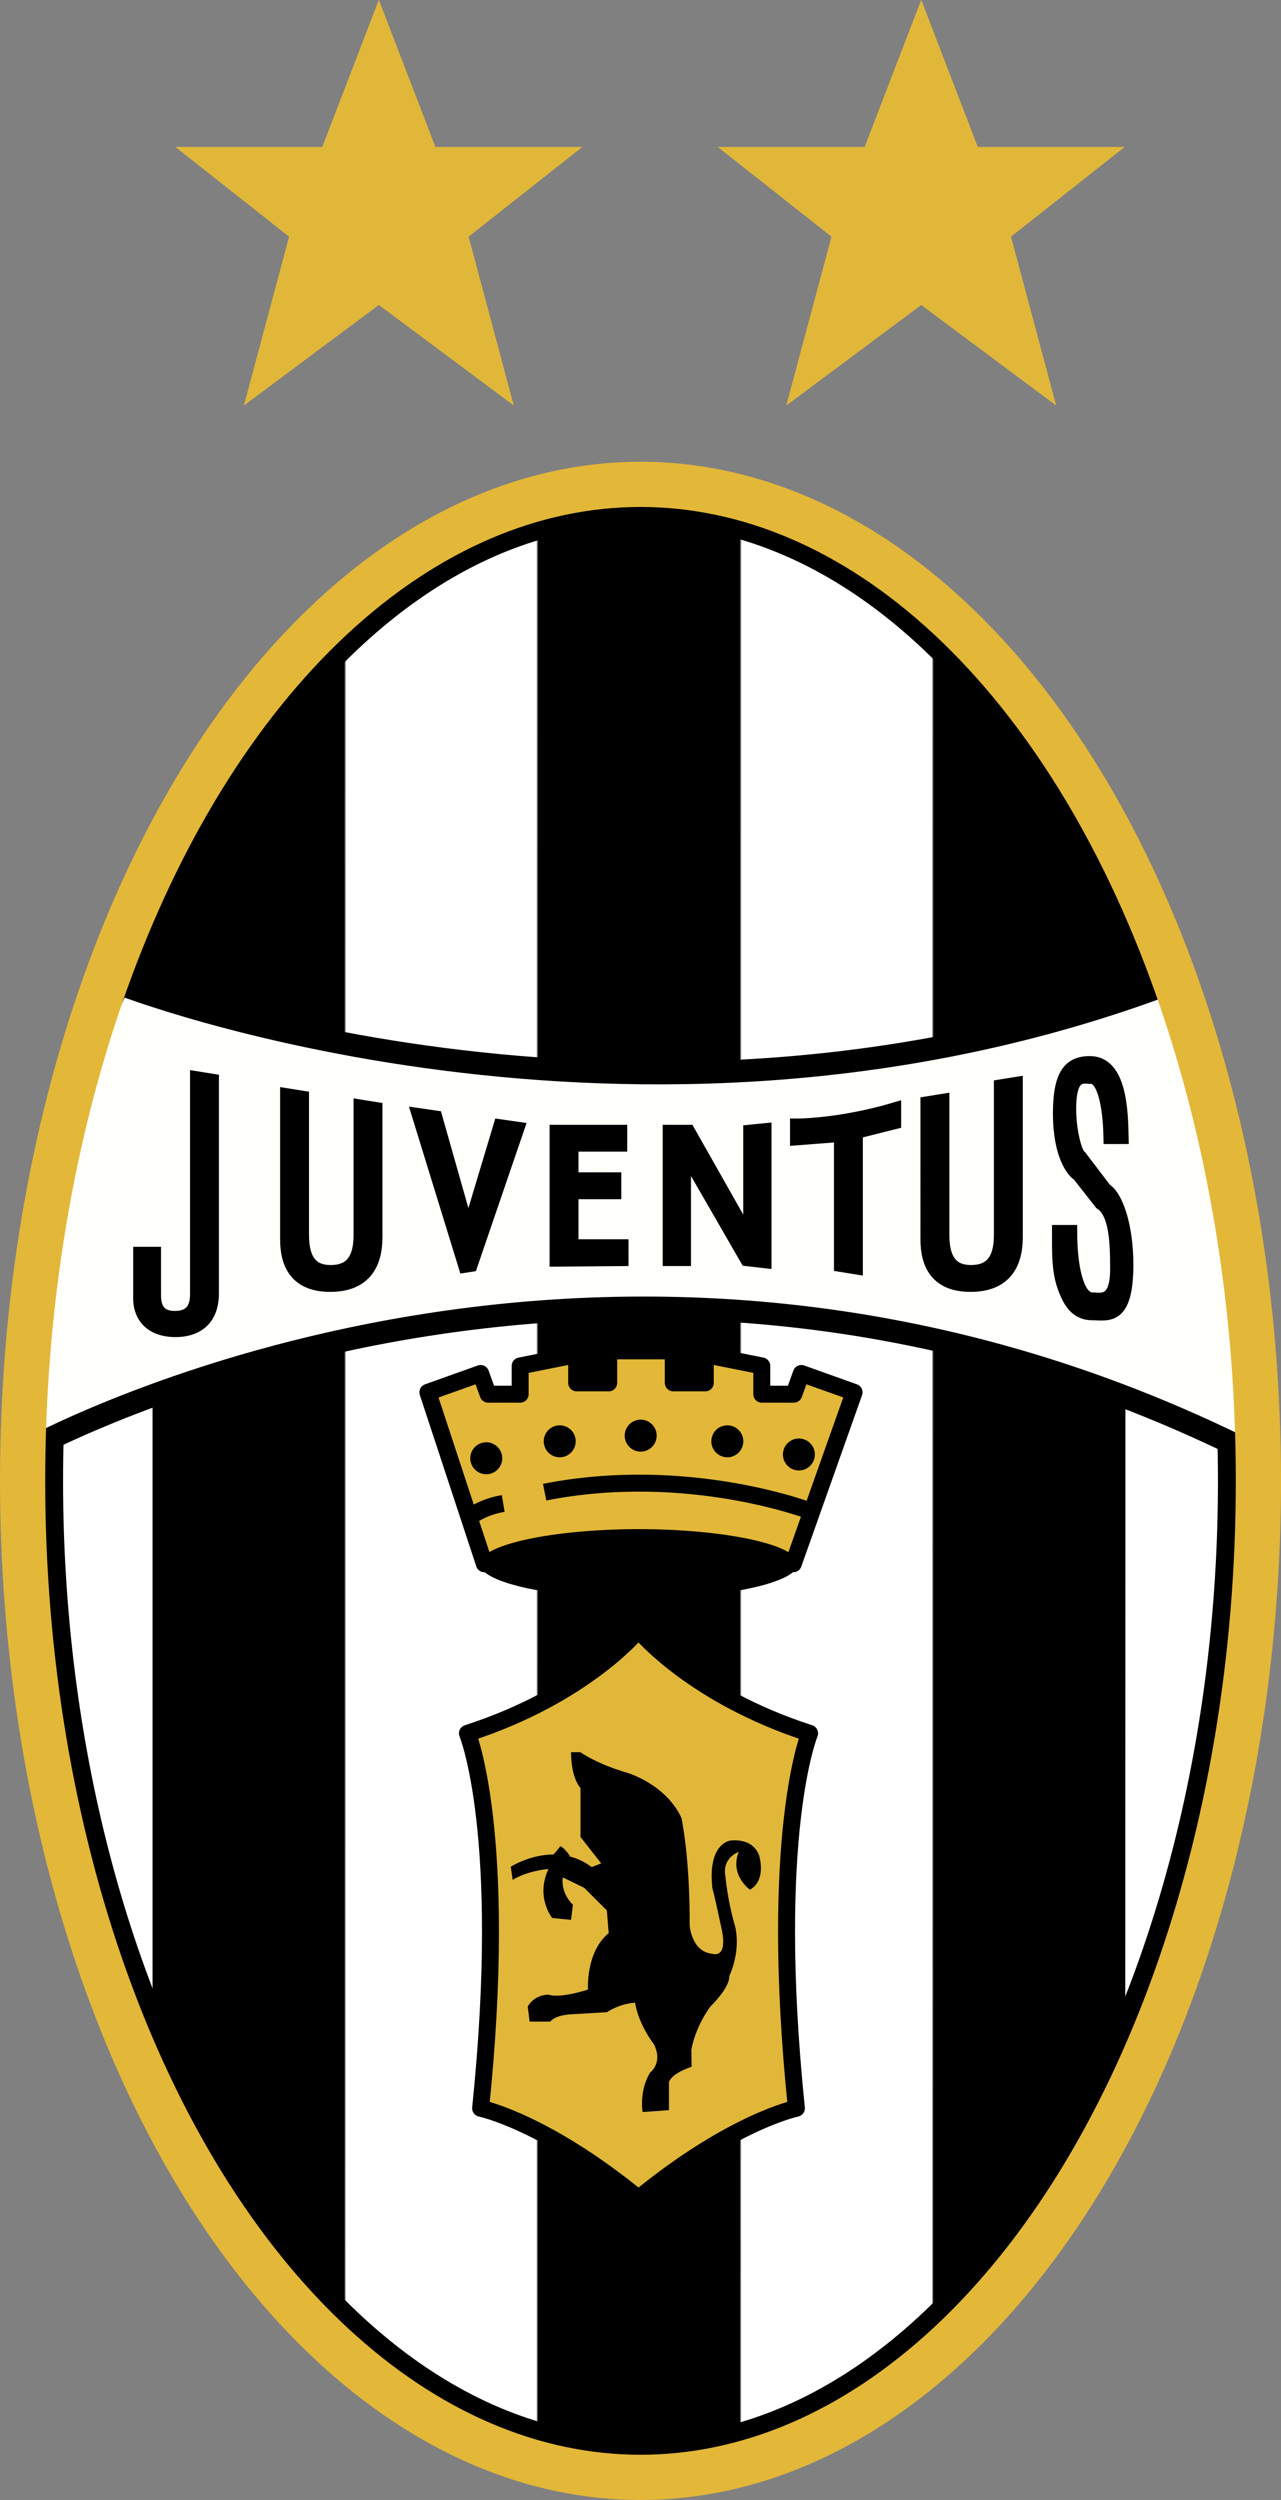
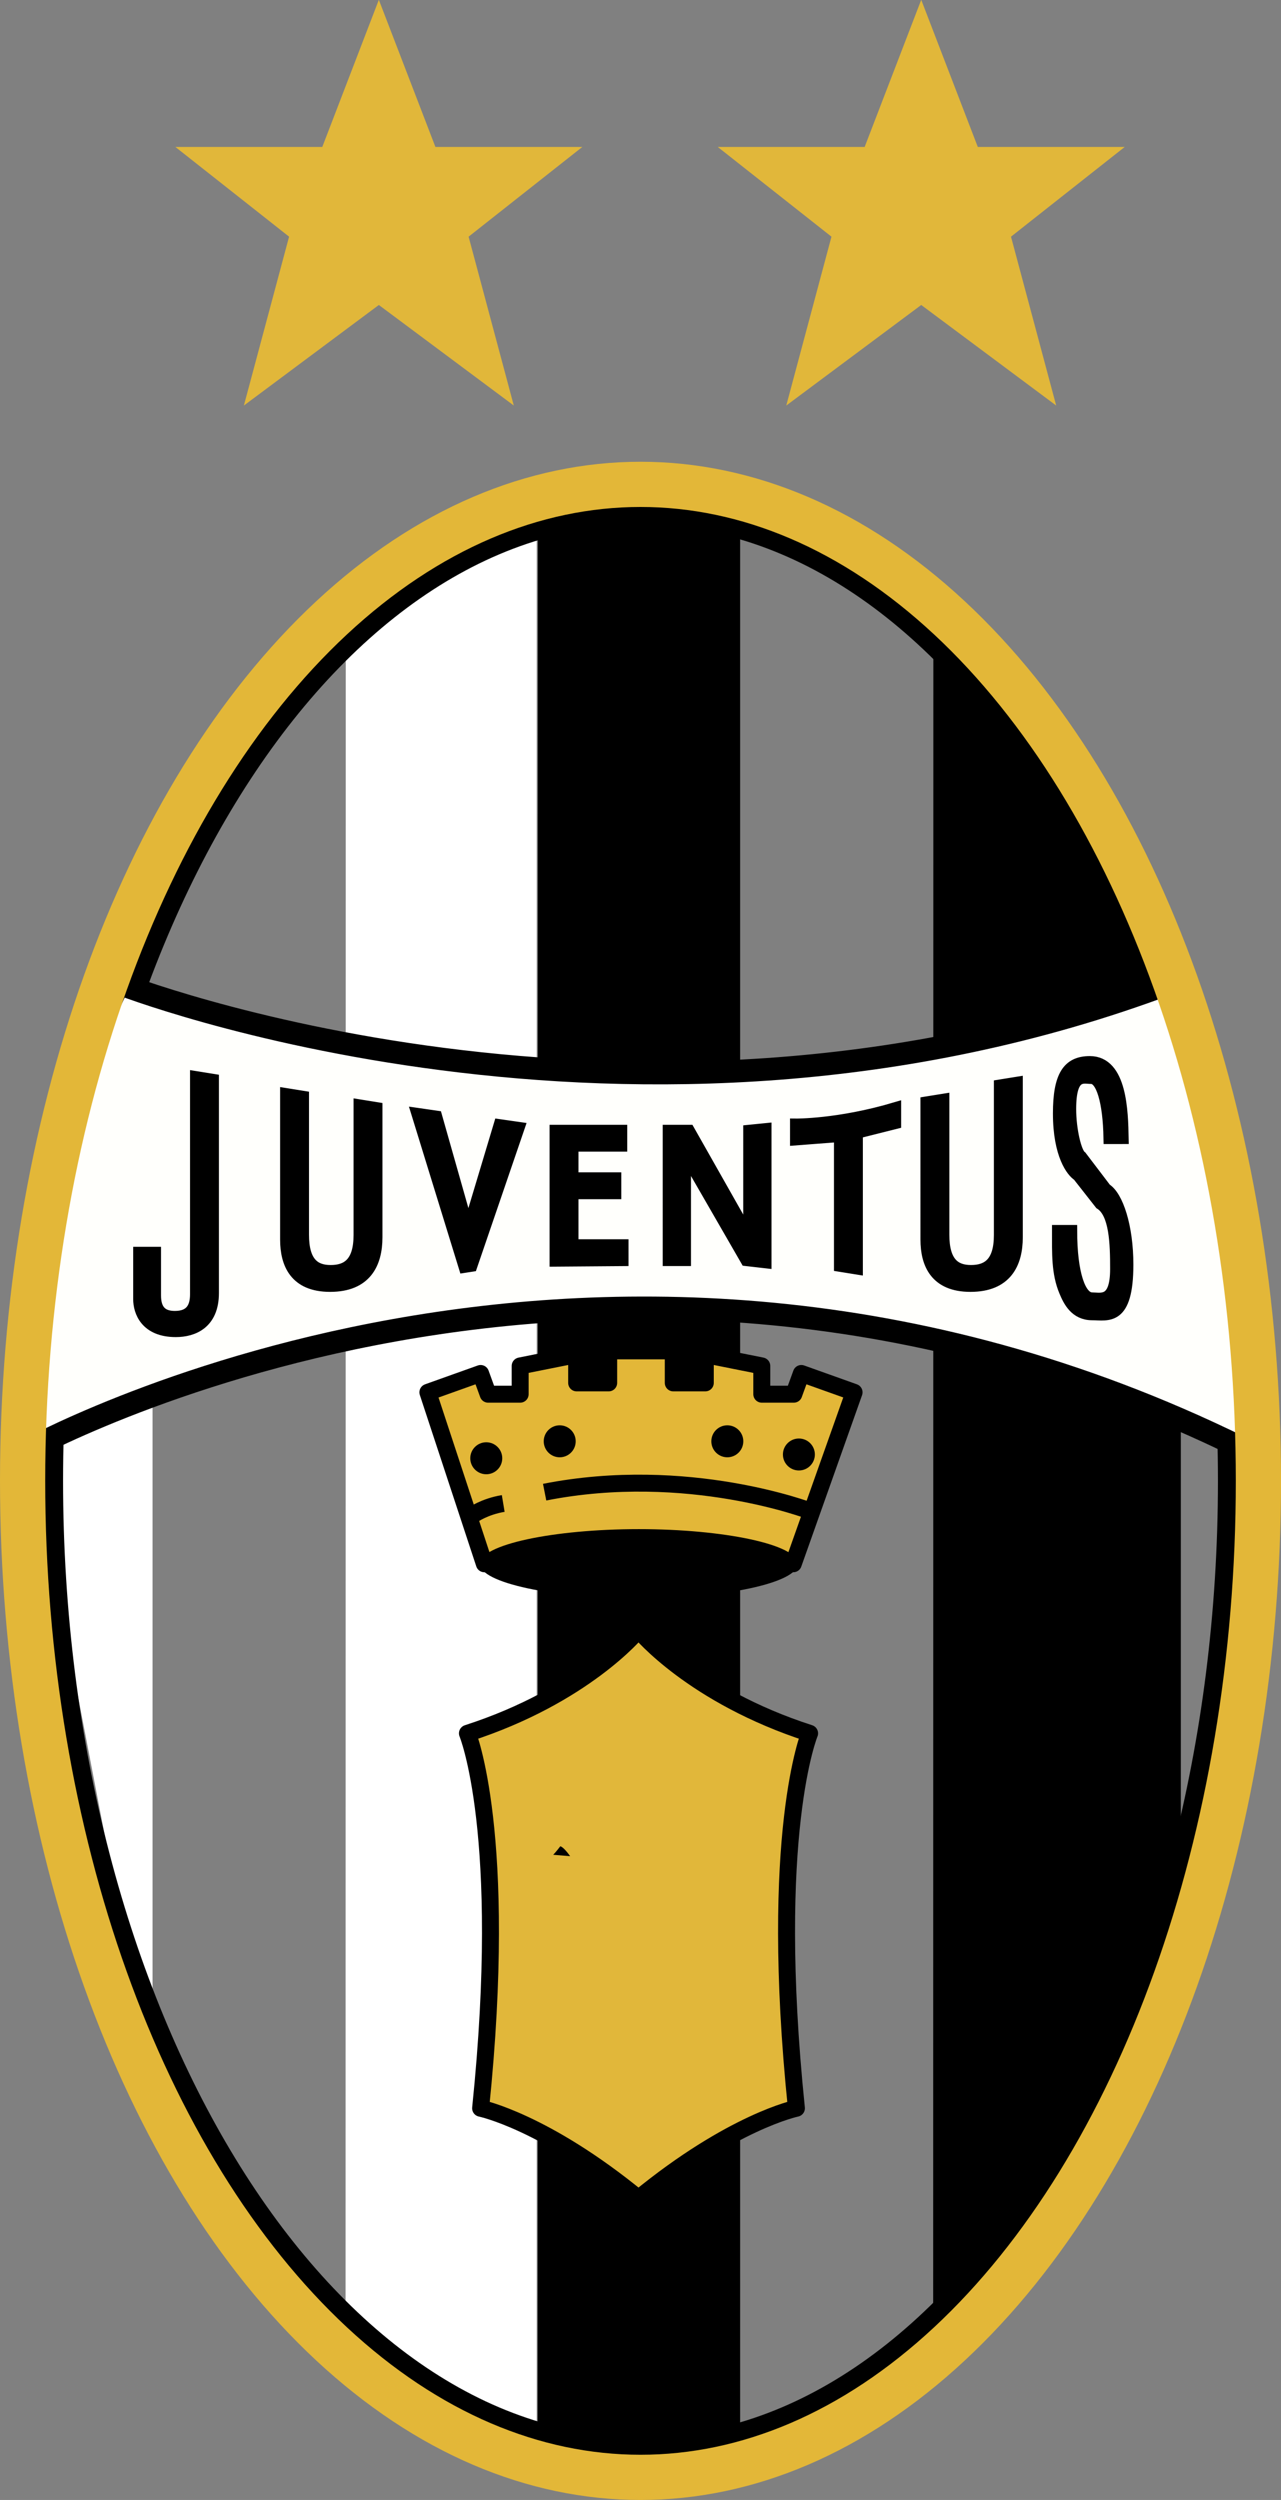
<svg xmlns="http://www.w3.org/2000/svg" viewBox="0 0 109.7 214">
  <rect x="0" y="0" width="109.7" height="214" fill="#808080" stroke="none" />
  <path d="M101.121 166.761V86.122L79.929 51.286l-.016 151.246z" />
-   <path fill="#fff" d="M107.895 137.73v-22.578H96.379l-.016 66.091zm-28.062 63.867V51.286l-16.354-8.709-.017 167.696z" />
-   <path fill="none" d="M63.382 210.306V42.577H46.061l-.017 167.696z" />
-   <path d="M29.514 202.564V51.286L8.322 86.122l-.016 80.607z" />
-   <path fill="#fff" d="M45.964 210.306V42.577L29.61 51.286l-.016 150.278zm-32.901-31.933v-60.318H1.452l.08 24.482z" />
+   <path fill="#fff" d="M45.964 210.306V42.577L29.61 51.286l-.016 150.278zm-32.901-31.933v-60.318H1.452z" />
  <path d="M63.382 210.306V42.577H46.061l-.017 167.696z" />
  <path fill="#e1b73a" d="m32.497 26.066-11.612 8.649 3.871-14.455-9.737-7.68h12.58L32.437 0h.012l4.839 12.58h12.579l-9.737 7.68L44 34.715l-11.611-8.649zm46.448 0-11.612 8.649 3.871-14.455-9.737-7.68h12.579L78.885 0h.012l4.838 12.58h12.58l-9.737 7.68 3.87 14.455-11.612-8.649z" />
  <path fill="none" stroke="#000" stroke-width="3.755" d="M54.851 210.475c28.347 0 51.327-38.014 51.327-83.71 0-45.697-22.98-83.711-51.327-83.711S3.523 81.067 3.523 126.764s22.981 83.711 51.328 83.711z" />
  <path fill="#fffffc" stroke="#000" stroke-width="1.935" d="m105.185 101.927 2.258 22.579c-55.737-28.15-105.507-.159-105.507-.159.807-26.288 8.257-40.16 8.257-40.16s43.948 17.256 89.912 0z" />
  <ellipse cx="54.851" cy="126.764" fill="none" stroke="#e3b738" stroke-width="3.871" rx="52.915" ry="85.302" />
  <path stroke="#000" stroke-width=".968" d="M13.305 107.213v3.677c0 1.332.634 1.812 1.672 1.812 1.394 0 1.781-.836 1.781-1.92V92.17l1.506.242v18.277c0 2.595-1.708 3.284-3.209 3.284-2.59 0-3.165-1.719-3.165-2.757v-4.003zm18.963-12.382v11.079c0 2.273-.944 4.192-3.999 4.192-2.993 0-3.797-1.918-3.797-3.991V93.622l1.506.242v11.83c0 2.413.989 3.078 2.337 3.078 1.379 0 2.446-.634 2.446-3.047V94.589zm10.491 1.452 1.688.242-4.057 11.854-.626.097-4.056-13.16 1.672.242 3.174 11.189h-.937zm10.581 11.612-5.792.048V96.767h5.683v1.331h-4.176v2.739h3.666v1.331h-3.666v4.397h4.285zm10.792-11.126 1.452-.145v11.461l-1.685-.193-5.179-8.981h-.031v8.981h-1.452V96.769h1.778l5.086 8.981h.031zm4.007-.535s3.662.049 8.547-1.403v1.331l-3.278.823v11.636l-1.506-.242V97.274l-3.763.29zm18.965-3.58v13.256c0 2.273-.944 4.192-3.999 4.192-2.992 0-3.797-1.918-3.797-3.991V94.347l1.507-.242v11.588c0 2.413.988 3.078 2.337 3.078 1.379 0 2.445-.634 2.445-3.047V92.896zm7.879 4.793c-.054-3.175-.661-5.145-1.536-5.145-.659 0-1.772-.481-1.772 2.638 0 1.745.465 3.769.919 4.054l2.108 2.771c1.008.629 1.872 3.224 1.872 6.485 0 4.867-1.715 4.282-3.046 4.282-1.44 0-2.003-1.149-2.351-1.982-.666-1.575-.603-3.291-.603-5.208h1.186c0 3.719.76 5.774 1.756 5.774.758 0 2.035.453 2.035-2.495 0-2.146-.062-4.766-1.333-5.566l-1.905-2.426c-.507-.314-1.66-1.742-1.66-5.318 0-3.204.794-4.425 2.676-4.425 2.718 0 2.797 4.3 2.841 6.56z" />
  <path fill="#e3b738" stroke="#000" stroke-linejoin="round" stroke-width="1.452" d="M57.657 115.636v2.741h2.742v-2.419l4.838.968v2.419h2.742l.645-1.774 4.516 1.613-3.433 9.677-1.773 4.999H41.477l-1.484-4.504-3.351-10.172 4.516-1.613.645 1.774h2.742v-2.419l4.838-.968v2.419h2.742v-2.741z" />
  <path d="M54.706 136.825c7.306 0 13.616-1.328 13.616-2.965s-6.31-2.965-13.616-2.965-13.616 1.328-13.616 2.965c-.001 1.638 6.309 2.965 13.616 2.965" />
  <circle cx="41.642" cy="124.829" r="1.369" />
  <circle cx="47.932" cy="123.377" r="1.369" />
-   <circle cx="54.866" cy="122.893" r="1.369" />
  <circle cx="62.285" cy="123.377" r="1.369" />
  <circle cx="68.414" cy="124.506" r="1.368" />
  <path fill="none" stroke="#000" stroke-width="1.452" d="M69.381 129.344s-10.483-4.032-22.74-1.613m-6.128 1.936s.99-.703 2.581-.968" />
  <path fill="#e1b73a" stroke="#000" stroke-linejoin="round" stroke-width="1.452" d="M54.544 139.666s-4.516 5.483-14.515 8.709c0 0 3.548 8.548 1.129 32.094 0 0 5.483 1.129 13.547 7.742h-.05c8.064-6.613 13.547-7.742 13.547-7.742-2.419-23.546 1.129-32.094 1.129-32.094-9.999-3.226-14.515-8.709-14.515-8.709z" />
-   <path d="M49.706 149.988s1.29.968 4.032 1.774c0 0 3.29.961 4.621 3.864 0 0 .726 3.266.701 9.199 0 0 .161 2.258 1.936 2.419 0 0 1.359.507.806-2.096-1.084-5.107-.788-3.104-.806-3.709 0 0-.484-3.226 1.452-3.871 0 0 1.959-.37 2.564 1.263 0 0 .661 2.124-.791 2.93 0 0-1.75-1.237-.963-3.232 0 0-1.456.49-1.133 2.104 0 0 .165 1.949.77 4.065 0 0 .681 1.902-.447 4.482 0 0 .161.807-1.613 2.581 0 0-1.266 1.646-1.628 3.703l.016 1.458s-1.612.484-1.935 1.291v2.419l-2.258.161s-.322-1.773.646-3.387c0 0 1.129-.806.322-2.419 0 0-1.29-1.613-1.612-3.548 0 0-1.129 0-2.419.807l-2.742.161s-1.613 0-2.097.645h-1.774l-.161-1.29s.508-1.015 1.798-1.015c0 0 .782.37 3.363-.437 0 0-.218-3.192 1.773-4.838l-.161-1.936-1.935-1.935-1.831-.894s-.266 1.216.863 2.345l-.161 1.29-1.613-.161s-1.451-1.774-.322-4.193c0 0-1.774.129-3.064.936l-.161-1.129s3.709-2.387 6.935.032l.807-.323-1.774-2.257v-4.193s-.806-.806-.806-3.064h.802z" />
  <path d="M47.375 158.771s.242-.242.605-.726c0 0 .242 0 .847.847z" />
</svg>